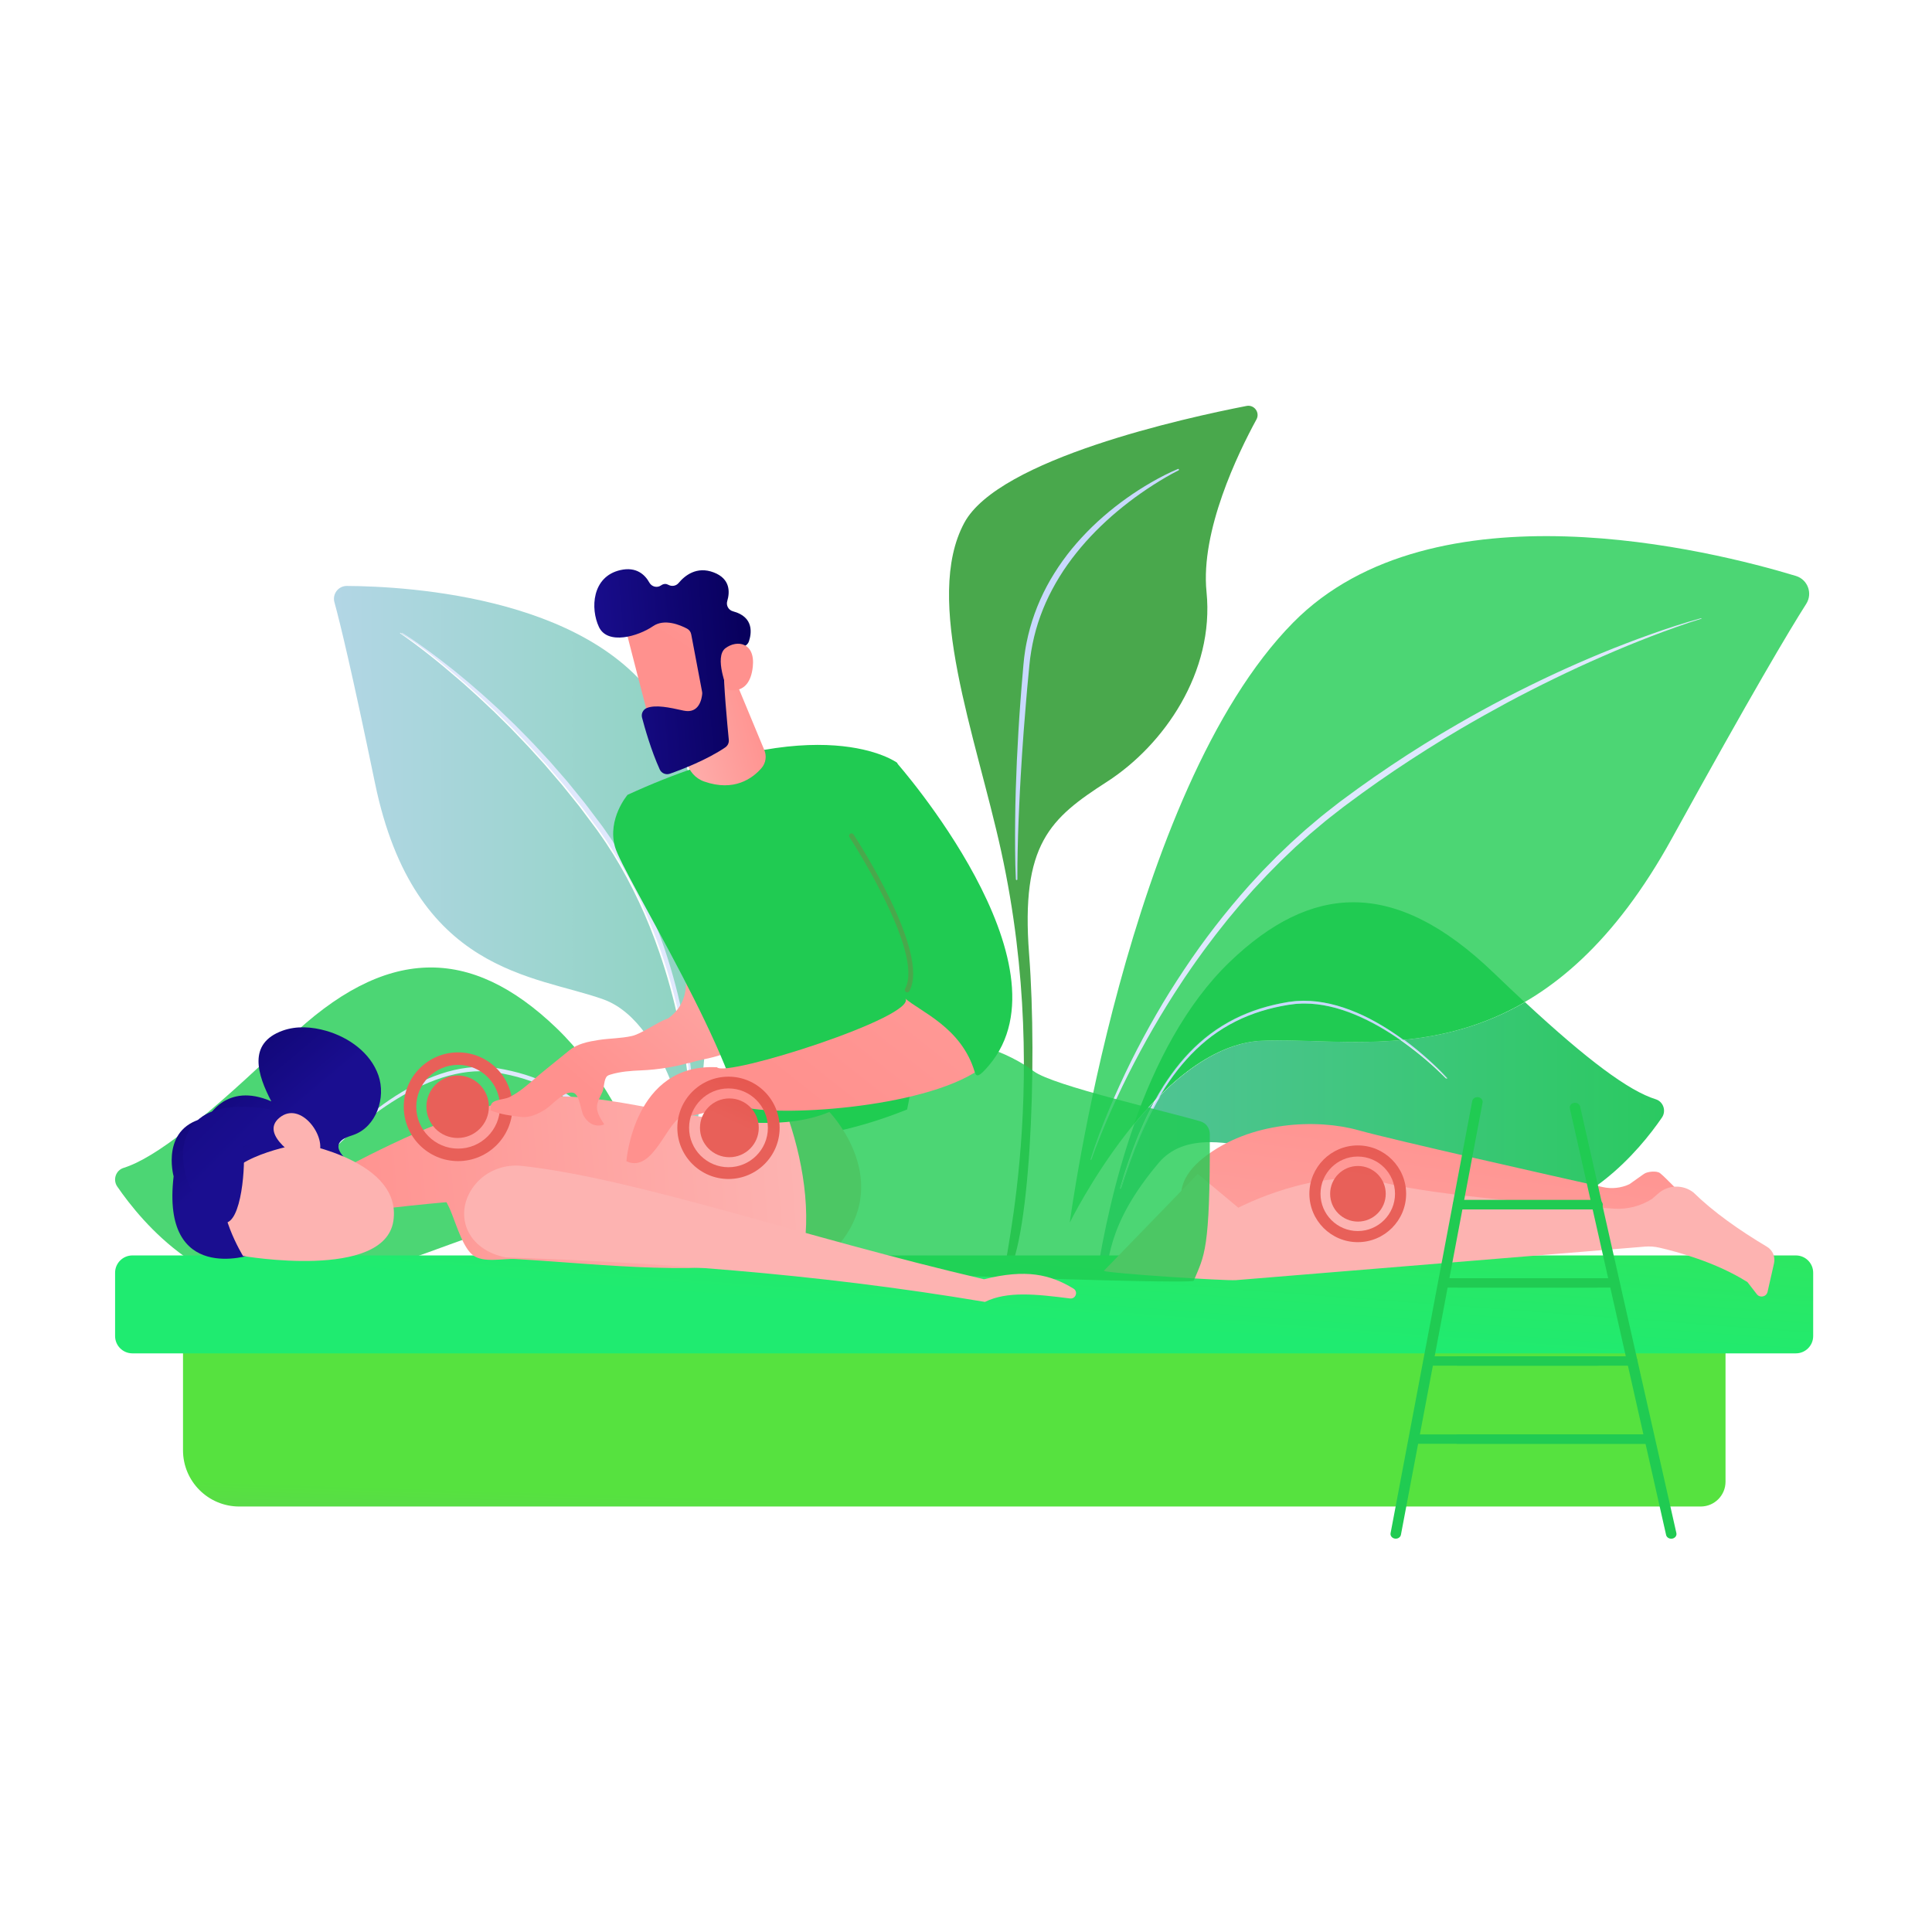
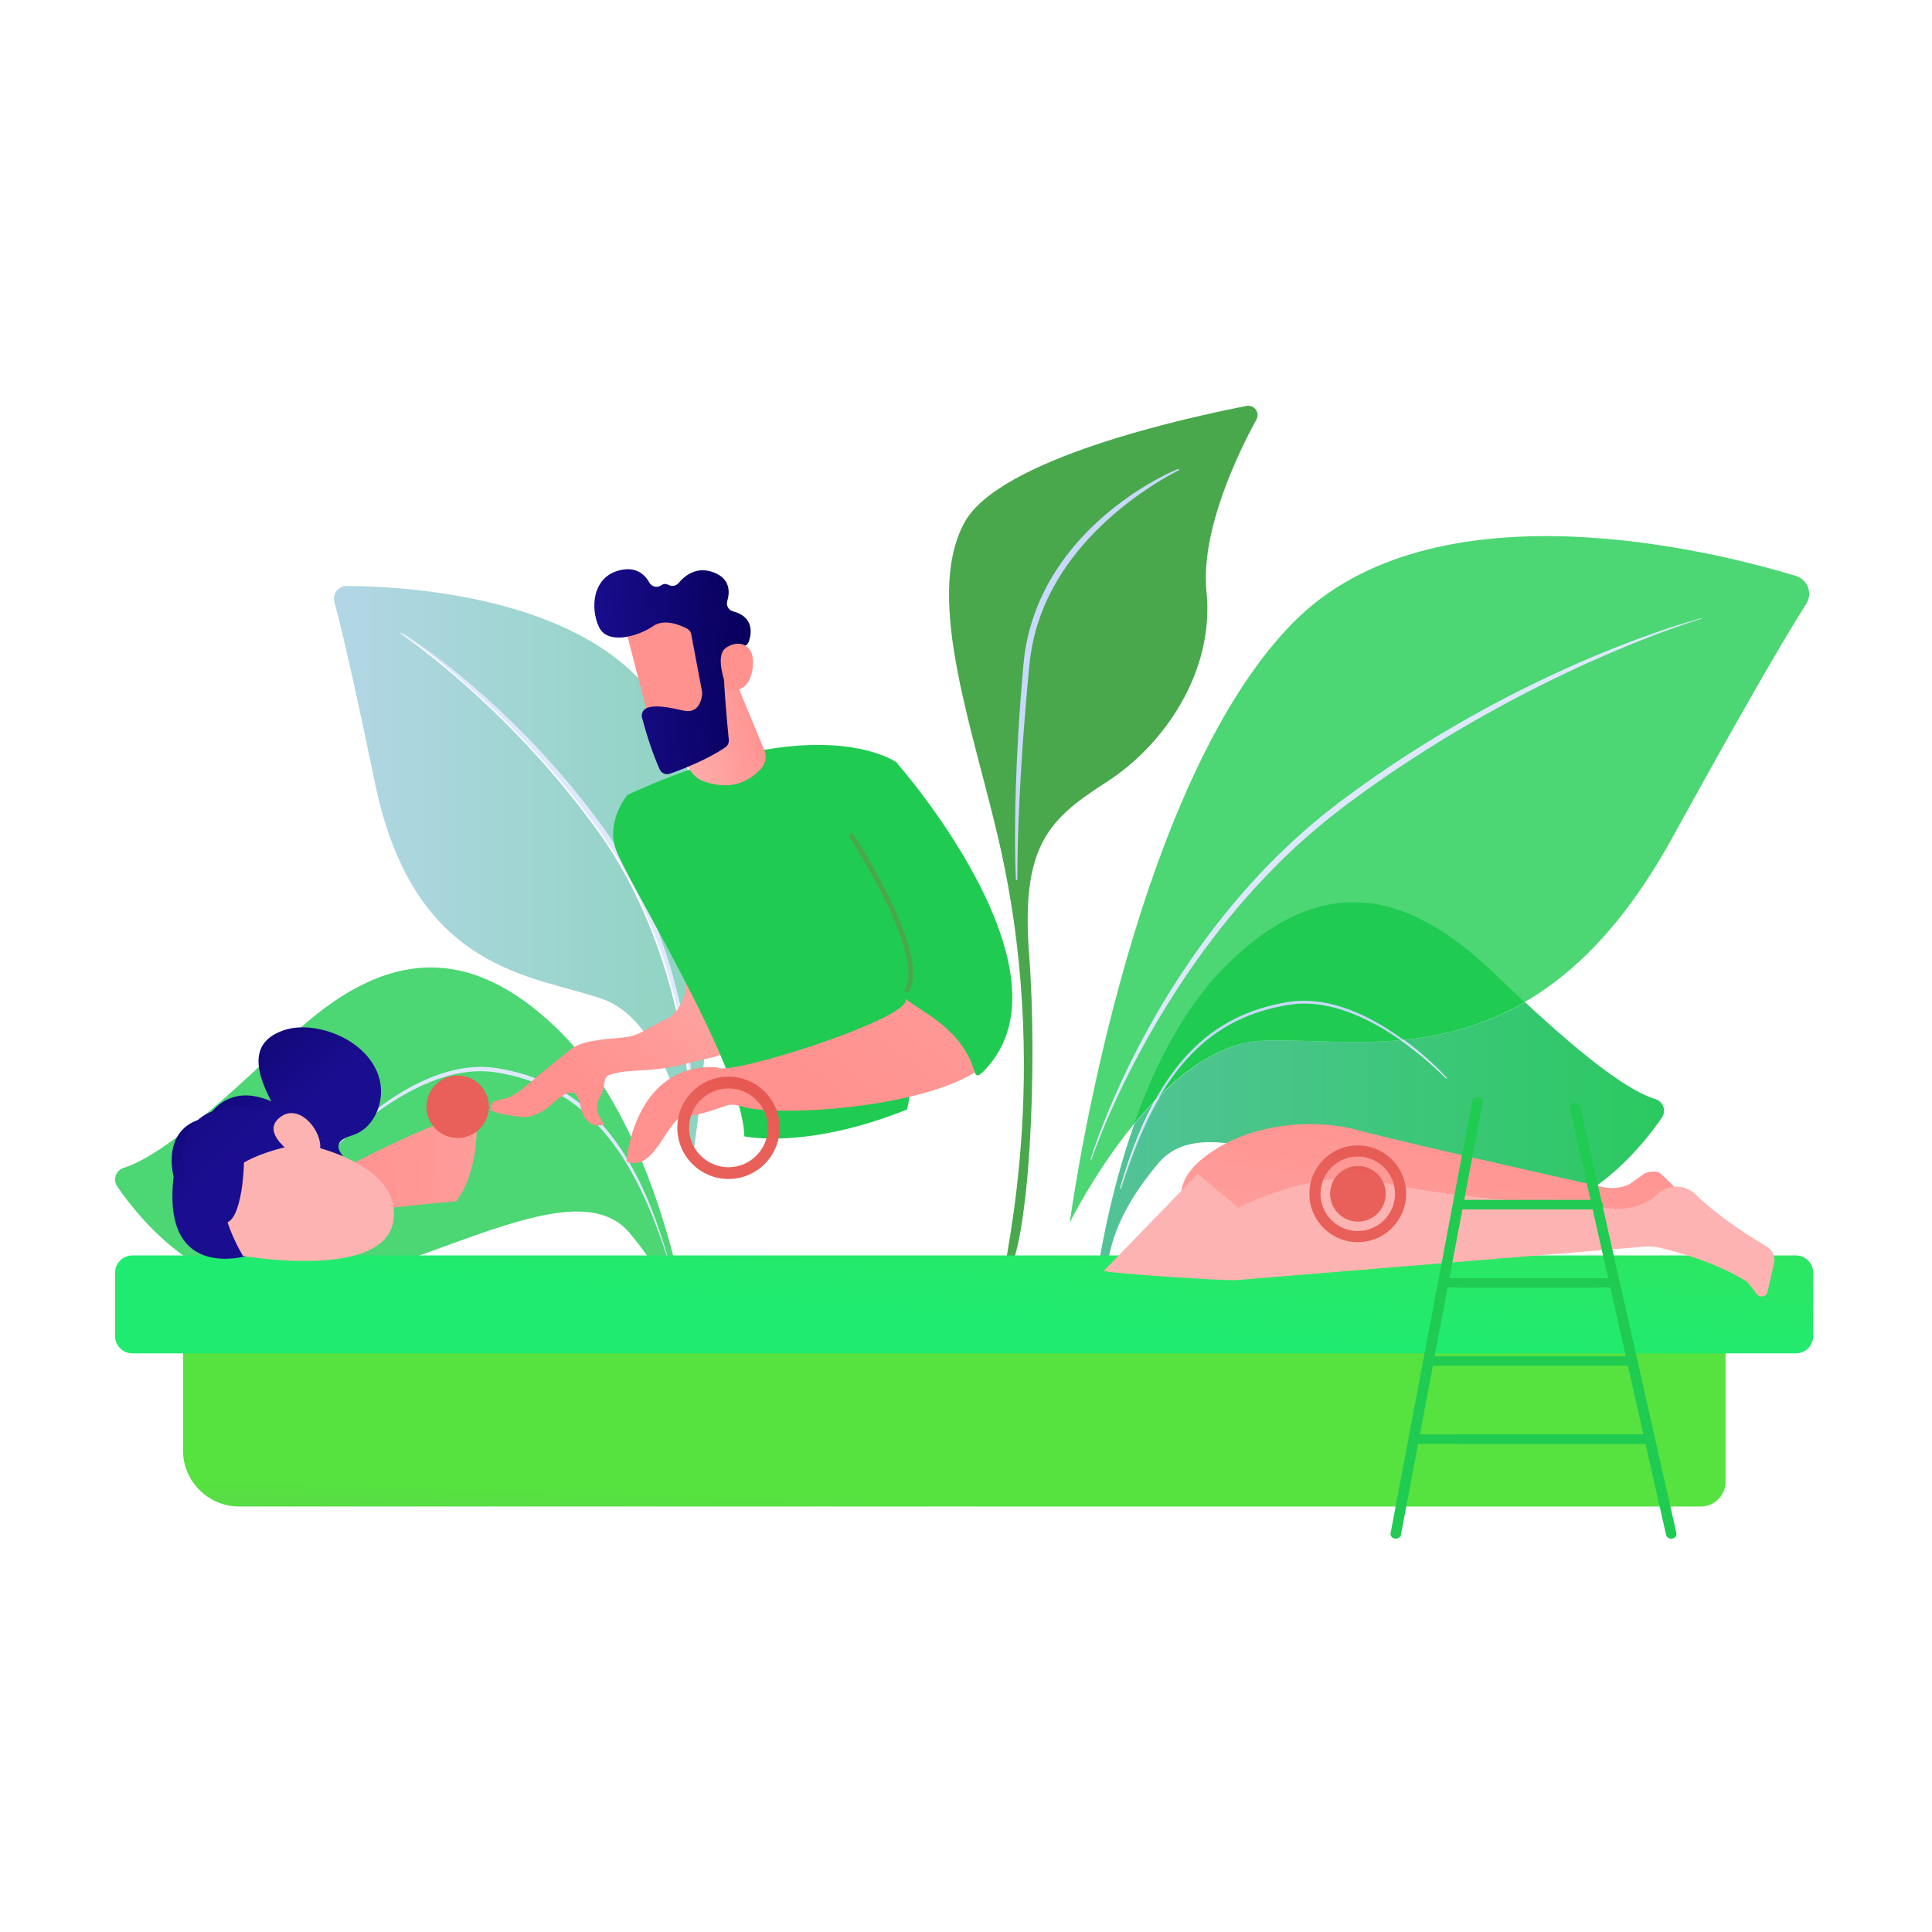
<svg xmlns="http://www.w3.org/2000/svg" width="1000" height="1000" viewBox="0 0 1000 1000" fill="none">
  <path d="M358.511 698.638C351.377 652.763 332.778 575.138 288.108 532.193C243.438 489.249 199.44 489.487 149.021 538.003C107.004 578.431 80.353 599.405 63.972 604.492C59.916 605.753 58.289 610.65 60.691 614.149C73.478 632.791 108.538 675.021 159.14 666.524C223.686 655.684 298.029 605.252 325.697 637.991C338.093 652.658 347.993 668.953 352.036 687.866C355.382 703.518 346.787 719.882 355.16 733.874C359.223 740.666 365.271 746.003 371.221 751.219C365.419 746.132 359.772 706.751 358.511 698.638Z" fill="#20CB52" fill-opacity="0.8" />
  <path d="M345.701 651.609C345.642 651.609 345.587 651.572 345.569 651.512C342.564 642.182 339.257 632.954 335.366 623.976C334.349 621.754 333.389 619.508 332.307 617.314C331.774 616.215 331.272 615.1 330.716 614.013L329.05 610.752C326.767 606.437 324.334 602.203 321.674 598.122C316.321 589.984 310.079 582.425 302.804 576.009C295.538 569.583 287.164 564.471 278.175 560.875C273.68 559.074 269.034 557.649 264.309 556.557L260.751 555.798C259.56 555.567 258.361 555.371 257.167 555.155L256.719 555.077L256.273 555.022L255.382 554.913L253.599 554.692C253.007 554.599 252.406 554.593 251.807 554.561L250.011 554.477C249.573 554.466 249.134 554.46 248.696 554.46C244.335 554.46 239.968 555 235.69 555.951C230.976 556.981 226.359 558.5 221.88 560.358C212.912 564.078 204.479 569.081 196.517 574.716C188.566 580.376 181.016 586.655 174.076 593.56L174.073 593.564C174.045 593.593 174.008 593.605 173.972 593.605C173.935 593.605 173.898 593.593 173.87 593.564C173.817 593.508 173.815 593.423 173.865 593.366C177.139 589.698 180.672 586.279 184.313 582.978C187.958 579.681 191.74 576.526 195.679 573.572C199.613 570.61 203.687 567.823 207.924 565.291C212.158 562.757 216.538 560.441 221.094 558.496C225.646 556.546 230.359 554.928 235.211 553.812C239.69 552.798 244.29 552.216 248.908 552.216C249.294 552.216 249.679 552.22 250.064 552.228L251.941 552.309C252.566 552.34 253.193 552.345 253.814 552.439L255.681 552.661L256.614 552.774L257.081 552.83L257.538 552.911C258.755 553.134 259.976 553.338 261.191 553.576L264.821 554.361C269.645 555.49 274.398 556.961 279.001 558.819C288.22 562.51 296.772 567.865 304.15 574.489C311.565 581.092 317.747 588.93 323.047 597.237C325.675 601.411 328.065 605.726 330.298 610.11C332.523 614.502 334.514 619.003 336.386 623.548C340.051 632.671 343.185 641.988 345.833 651.435C345.853 651.508 345.81 651.584 345.737 651.605C345.725 651.605 345.713 651.609 345.701 651.609Z" fill="#DEE8FD" />
  <path fill-rule="evenodd" clip-rule="evenodd" d="M358.442 599.232C358.442 599.232 347.441 529.914 312.268 517.266C277.096 504.617 214.54 504.141 194.12 405.455C182.165 347.68 176.083 322.577 173.094 311.693C171.931 307.458 175.108 303.284 179.492 303.284H179.527C210.672 303.44 312.75 308.868 345.484 371.865C384.29 446.549 358.442 599.232 358.442 599.232ZM207.177 327.525C207.133 327.525 207.089 327.546 207.062 327.585C207.018 327.649 207.033 327.736 207.097 327.78L207.1 327.783C217.395 334.953 227.202 342.805 236.67 351.019L240.231 354.089L243.723 357.236L247.214 360.383C248.376 361.433 249.498 362.529 250.641 363.599L254.063 366.82L255.775 368.43L257.446 370.081L264.126 376.689L270.633 383.468C272.834 385.696 274.912 388.04 277.023 390.353L280.182 393.828L281.762 395.565L283.291 397.348L289.397 404.484L290.924 406.266L292.396 408.095L295.34 411.754L298.283 415.411L299.754 417.24C300.235 417.857 300.696 418.49 301.167 419.114L306.796 426.63L308.203 428.508C308.436 428.822 308.676 429.132 308.903 429.449L309.573 430.409L312.252 434.246C313.166 435.511 313.988 436.839 314.841 438.145C315.684 439.458 316.548 440.758 317.374 442.081L319.785 446.095L320.989 448.103L322.129 450.148L324.411 454.238L326.569 458.395L327.648 460.474C328.003 461.169 328.333 461.877 328.676 462.578L330.719 466.794C331.377 468.211 332.006 469.641 332.651 471.064L333.613 473.2C333.926 473.916 334.219 474.64 334.523 475.36L336.332 479.685L338.03 484.055C338.31 484.784 338.603 485.509 338.873 486.243L339.668 488.448C340.193 489.92 340.752 491.381 341.253 492.862L342.752 497.306C343.262 498.785 343.697 500.287 344.173 501.777C347.896 513.722 350.843 525.913 353.116 538.231C354.26 544.39 355.212 550.586 355.967 556.807C356.351 559.917 356.665 563.036 356.936 566.158C357.209 569.279 357.44 572.412 357.54 575.535V575.544C357.544 575.677 357.653 575.782 357.787 575.782C357.923 575.782 358.033 575.669 358.033 575.535C358.018 569.235 357.611 562.957 357.003 556.695C356.4 550.434 355.597 544.19 354.6 537.975C353.598 531.761 352.375 525.582 350.989 519.439C349.621 513.291 347.988 507.202 346.197 501.162C342.649 489.068 338.18 477.242 332.951 465.759L330.918 461.485C330.576 460.775 330.248 460.057 329.894 459.352L328.811 457.247L326.637 453.042L324.339 448.903L323.19 446.833L321.977 444.8L319.546 440.736C318.712 439.395 317.841 438.078 316.99 436.748C316.129 435.425 315.3 434.08 314.378 432.797L311.673 428.908L310.996 427.935C310.767 427.615 310.525 427.305 310.289 426.99L308.867 425.104L303.177 417.563C302.7 416.937 302.234 416.302 301.749 415.683L300.262 413.848L297.288 410.179L294.314 406.511L292.828 404.676L291.285 402.889L285.085 395.765L283.532 393.988L281.928 392.255L278.719 388.792C274.499 384.12 270.017 379.696 265.605 375.211L258.796 368.673L257.093 367.04L255.35 365.45L251.862 362.271C250.692 361.22 249.545 360.144 248.357 359.114L244.788 356.027L241.22 352.941L237.585 349.935L233.939 346.943L230.23 344.03C227.773 342.068 225.251 340.189 222.741 338.297C221.495 337.34 220.207 336.438 218.938 335.51C217.668 334.585 216.396 333.663 215.101 332.772C213.809 331.877 212.519 330.979 211.205 330.116C209.901 329.239 208.585 328.383 207.251 327.547C207.228 327.532 207.203 327.525 207.177 327.525Z" fill="url(#paint0_linear)" />
  <path fill-rule="evenodd" clip-rule="evenodd" d="M358.758 575.802C358.624 575.802 358.514 575.697 358.51 575.563V575.555C358.411 572.432 358.18 569.299 357.906 566.178C357.635 563.056 357.321 559.937 356.937 556.827C356.183 550.605 355.23 544.409 354.087 538.251C351.813 525.933 348.867 513.742 345.144 501.797C344.668 500.307 344.232 498.805 343.723 497.326L342.224 492.882C341.722 491.401 341.164 489.94 340.638 488.468L339.843 486.262C339.573 485.529 339.281 484.804 339.001 484.074L337.302 479.704L335.493 475.38C335.19 474.66 334.897 473.936 334.584 473.22L333.622 471.084C332.977 469.661 332.347 468.231 331.69 466.814L329.647 462.598C329.304 461.897 328.974 461.188 328.618 460.493L327.54 458.415L325.381 454.258L323.1 450.168L321.959 448.123L320.756 446.115L318.344 442.101C317.518 440.778 316.655 439.478 315.811 438.165C314.958 436.859 314.136 435.531 313.223 434.266L310.543 430.428L309.873 429.469C309.646 429.152 309.406 428.842 309.173 428.528L307.766 426.649L302.138 419.134C301.666 418.51 301.205 417.877 300.725 417.26L299.253 415.431L296.31 411.773L293.367 408.115L291.895 406.286L290.367 404.504L284.261 397.367L282.733 395.585L281.152 393.848L277.993 390.373C275.883 388.06 273.804 385.716 271.603 383.487L265.097 376.709L258.416 370.101L256.745 368.449L255.033 366.84L251.612 363.619C250.468 362.548 249.347 361.453 248.184 360.403L244.693 357.256L241.201 354.108L237.641 351.039C228.173 342.825 218.365 334.973 208.07 327.803L208.067 327.8C208.004 327.756 207.988 327.668 208.032 327.605C208.059 327.566 208.103 327.545 208.147 327.545C208.173 327.545 208.199 327.552 208.222 327.567C209.556 328.403 210.871 329.259 212.176 330.136C213.489 330.999 214.779 331.897 216.071 332.792C217.366 333.683 218.638 334.605 219.909 335.53C221.177 336.457 222.465 337.36 223.712 338.317C226.222 340.209 228.744 342.087 231.2 344.049L234.909 346.963L238.556 349.955L242.191 352.961L245.759 356.047L249.327 359.133C250.516 360.164 251.663 361.24 252.833 362.291L256.321 365.47L258.064 367.06L259.766 368.693L266.575 375.231C270.988 379.716 275.47 384.14 279.69 388.812L282.898 392.275L284.502 394.007L286.056 395.785L292.255 402.909L293.798 404.696L295.285 406.531L298.259 410.199L301.232 413.868L302.719 415.703C303.205 416.322 303.671 416.957 304.147 417.583L309.837 425.124L311.26 427.009C311.495 427.325 311.737 427.635 311.967 427.955L312.644 428.927L315.349 432.817C316.271 434.1 317.1 435.445 317.961 436.768C318.812 438.098 319.683 439.415 320.516 440.756L322.947 444.82L324.161 446.853L325.31 448.923L327.608 453.062L329.782 457.267L330.864 459.371C331.219 460.077 331.546 460.794 331.889 461.505L333.921 465.779C339.15 477.262 343.62 489.088 347.168 501.182C348.959 507.222 350.591 513.311 351.96 519.459C353.346 525.602 354.569 531.781 355.57 537.995C356.567 544.21 357.371 550.453 357.974 556.715C358.581 562.977 358.988 569.255 359.004 575.555C359.004 575.689 358.894 575.802 358.758 575.802Z" fill="url(#paint1_linear)" />
  <path d="M519.89 662.131C515.219 667.222 545.971 567.517 518.221 440.65C505.143 380.866 477.692 310.291 499.134 270.576C516.977 237.523 613.377 216.303 645.215 210.115C649.191 209.342 652.278 213.543 650.334 217.101C640.763 234.639 621.312 274.784 624.492 306.338C628.682 347.928 602.355 385.715 572.961 404.646C543.567 423.577 528.262 436.782 532.666 493.9C537.07 551.019 533.163 647.662 519.89 662.131Z" fill="#49A84C" />
  <path d="M526.199 455.535C525.989 455.535 525.815 455.367 525.803 455.156C525.573 450.044 525.448 444.938 525.419 439.828C525.391 437.273 525.403 434.719 525.391 432.164L525.444 424.5C525.533 414.28 525.876 404.066 526.324 393.856C526.805 383.649 527.391 373.444 528.159 363.253L528.745 355.611L529.395 347.973L529.718 344.154C529.827 342.882 529.985 341.583 530.114 340.299C530.292 339.016 530.446 337.729 530.656 336.451C530.878 335.175 531.076 333.894 531.351 332.627C532.365 327.545 533.747 322.534 535.516 317.662C536.373 315.217 537.371 312.823 538.401 310.448C539.468 308.087 540.583 305.748 541.807 303.465C543.023 301.18 544.32 298.937 545.698 296.748C547.06 294.548 548.514 292.407 550.017 290.305C551.512 288.197 553.1 286.156 554.724 284.149C556.361 282.151 558.07 280.213 559.807 278.308C561.557 276.41 563.359 274.567 565.201 272.762C567.04 270.956 568.955 269.23 570.886 267.531C574.761 264.141 578.805 260.948 582.991 257.97C585.084 256.479 587.209 255.035 589.367 253.643C591.533 252.26 593.726 250.926 595.949 249.644C600.397 247.087 604.947 244.722 609.694 242.737C609.747 242.716 609.799 242.706 609.848 242.706C610.005 242.706 610.151 242.798 610.215 242.95C610.296 243.144 610.211 243.366 610.025 243.458L610.013 243.463C607.743 244.575 605.52 245.836 603.318 247.098C601.12 248.37 598.959 249.709 596.817 251.073C594.676 252.44 592.567 253.856 590.494 255.318C588.413 256.771 586.365 258.268 584.353 259.812C580.341 262.911 576.43 266.138 572.708 269.567C568.991 272.996 565.415 276.579 562.05 280.342C558.696 284.115 555.537 288.055 552.615 292.16C551.161 294.215 549.755 296.308 548.442 298.454C547.108 300.588 545.872 302.782 544.684 304.997C543.492 307.211 542.401 309.478 541.359 311.766C540.353 314.068 539.379 316.387 538.539 318.755C536.809 323.474 535.456 328.327 534.458 333.252C533.945 335.712 533.561 338.197 533.209 340.687C533.072 341.94 532.91 343.174 532.793 344.444L532.434 348.25L531.714 355.864L531.064 363.484C530.619 368.563 530.236 373.647 529.836 378.73L529.298 386.359L529.032 390.174L528.797 393.99C528.644 396.535 528.466 399.078 528.328 401.624L527.908 409.261L527.545 416.901L527.213 424.544L526.943 432.189C526.882 434.738 526.793 437.287 526.753 439.836C526.656 444.934 526.559 450.038 526.595 455.13V455.136C526.599 455.354 526.421 455.533 526.203 455.535H526.199Z" fill="#C8D9FD" />
  <path d="M553.711 632.806C553.711 632.806 598.77 541.145 653.109 538.659C661.61 538.27 670.915 538.583 680.835 538.897C734.326 540.585 805.707 542.273 865.4 433.915C906.831 358.712 926.067 326.417 934.895 312.565C938.342 307.162 935.695 299.97 929.562 298.11C886.188 284.955 741.918 248.673 669.352 322.217C583.324 409.404 553.711 632.806 553.711 632.806Z" fill="#20CB52" fill-opacity="0.8" />
  <path d="M564.699 600.362C564.675 600.362 564.647 600.358 564.623 600.35C564.493 600.306 564.425 600.168 564.465 600.043C567.205 591.304 570.481 582.754 574.021 574.314C577.556 565.875 581.366 557.547 585.431 549.342C589.495 541.139 593.855 533.08 598.425 525.141C602.974 517.188 607.859 509.429 612.946 501.806C623.075 486.528 634.364 472.015 646.562 458.307L651.221 453.242C652.005 452.402 652.768 451.545 653.56 450.718L655.968 448.258L660.792 443.349L665.762 438.583L668.247 436.201L670.805 433.896L675.928 429.292C677.661 427.787 679.435 426.331 681.188 424.848C682.954 423.379 684.683 421.867 686.514 420.48L691.94 416.237L693.297 415.176C693.754 414.829 694.219 414.496 694.679 414.154L697.447 412.119C699.293 410.768 701.128 409.393 702.99 408.06L708.599 404.09L711.403 402.109L714.243 400.173L719.916 396.301L725.657 392.524L728.526 390.637L731.423 388.793L737.229 385.121L743.095 381.546L746.029 379.761L748.986 378.018C750.962 376.861 752.93 375.687 754.914 374.543C762.849 369.976 770.873 365.566 778.994 361.334C787.124 357.126 795.334 353.069 803.625 349.191C811.92 345.328 820.299 341.638 828.756 338.14C837.217 334.661 845.766 331.39 854.38 328.317C862.995 325.246 871.685 322.372 880.514 319.982C880.526 319.978 880.542 319.977 880.554 319.977C880.615 319.977 880.671 320.018 880.687 320.08C880.708 320.153 880.663 320.229 880.594 320.251L880.59 320.252C876.223 321.578 871.9 323.06 867.601 324.588C863.293 326.098 859.011 327.686 854.752 329.324C846.231 332.6 837.795 336.081 829.439 339.749C821.067 343.387 812.784 347.216 804.586 351.215C796.38 355.201 788.255 359.34 780.211 363.64C772.19 367.978 764.227 372.423 756.364 377.033C754.396 378.189 752.449 379.373 750.493 380.541L747.56 382.299L744.655 384.1L738.845 387.706L733.091 391.397L730.215 393.24L727.366 395.128L721.665 398.902L716.033 402.772L713.213 404.707L710.429 406.686L704.861 410.653C703.011 411.984 701.192 413.357 699.358 414.707L696.611 416.739L695.241 417.759L693.895 418.806L688.518 422.995C686.704 424.364 684.99 425.858 683.241 427.309C681.504 428.774 679.742 430.212 678.025 431.699L672.942 436.248L670.405 438.526L667.94 440.881L663.007 445.593L658.219 450.45L655.823 452.88C655.031 453.694 654.267 454.538 653.487 455.367L648.837 460.358C647.314 462.047 645.823 463.767 644.316 465.47L642.061 468.031C641.318 468.892 640.599 469.775 639.867 470.646L635.491 475.887L631.253 481.239C630.55 482.134 629.835 483.018 629.144 483.922L627.091 486.65C625.726 488.473 624.324 490.267 622.99 492.113L618.998 497.655C618.328 498.573 617.681 499.511 617.039 500.452L615.104 503.267L613.172 506.083C612.534 507.026 611.92 507.985 611.289 508.935C610.049 510.844 608.776 512.733 607.56 514.658L603.924 520.446C602.716 522.378 601.56 524.341 600.376 526.288C595.697 534.109 591.261 542.079 587.043 550.163C582.817 558.244 578.841 566.459 575.132 574.795C573.265 578.956 571.495 583.162 569.782 587.393C568.069 591.619 566.413 595.877 564.938 600.189L564.934 600.197C564.897 600.298 564.805 600.362 564.699 600.362Z" fill="#DEE8FD" />
  <path fill-rule="evenodd" clip-rule="evenodd" d="M561.735 700.49C557.5 700.49 560.684 686.866 561.258 685.12C563.824 677.306 566.228 669.694 567.5 661.496C570.882 639.755 576.882 610.761 587.112 581.831C590.409 577.807 593.904 573.819 597.569 569.988C596.733 571.512 595.92 573.052 595.124 574.599C592.927 578.906 590.959 583.318 589.096 587.771C585.448 596.708 582.333 605.852 579.662 615.112C579.642 615.185 579.682 615.262 579.751 615.282C579.767 615.286 579.779 615.29 579.791 615.29C579.852 615.29 579.904 615.249 579.924 615.193C582.805 606.001 586.021 596.914 589.803 588.066C590.793 585.876 591.722 583.658 592.781 581.5C593.298 580.413 593.791 579.318 594.333 578.247L595.965 575.031C597.363 572.365 598.821 569.727 600.361 567.138C615.755 551.767 633.961 539.533 653.343 538.646C656.167 538.517 659.08 538.465 662.074 538.465C668.094 538.465 674.446 538.674 681.068 538.883C687.694 539.092 694.595 539.301 701.714 539.301C709.217 539.301 716.971 539.068 724.894 538.358C725.448 538.746 725.997 539.138 726.547 539.532C734.329 545.16 741.718 551.38 748.466 558.237L748.47 558.24C748.498 558.268 748.535 558.283 748.571 558.283C748.607 558.283 748.64 558.27 748.668 558.245C748.729 558.192 748.729 558.102 748.676 558.043C745.419 554.475 741.925 551.143 738.329 547.926C734.725 544.714 730.987 541.646 727.104 538.771C726.854 538.588 726.607 538.404 726.357 538.222C746.591 536.261 767.949 531.107 789.335 518.707C821.589 548.646 843.06 564.644 856.979 568.968C860.967 570.206 862.563 575.019 860.203 578.462C848.765 595.14 819.181 631.031 776.45 631.031C772.24 631.031 767.904 630.684 763.448 629.932C715.169 621.827 661.31 591.181 626.345 591.181C615.367 591.181 606.252 594.199 599.755 601.888C572.563 634.058 573.573 653.746 571.141 670.082C570.228 676.207 569.945 695.27 564.373 699.338C563.278 700.138 562.413 700.49 561.735 700.49Z" fill="url(#paint2_linear)" />
  <path d="M586.915 581.821C597.9 550.752 613.763 519.756 636.498 497.9C657.719 477.498 678.793 467.011 700.494 467.011C723.686 467.011 747.593 478.978 773.193 503.61C778.781 508.987 784.09 514.012 789.137 518.697C767.751 531.096 746.393 536.25 726.159 538.211C722.511 535.537 718.745 533.016 714.854 530.697C710.692 528.225 706.397 525.965 701.925 524.078C697.464 522.184 692.846 520.62 688.098 519.544C683.715 518.55 679.218 517.98 674.704 517.98C674.337 517.98 673.965 517.984 673.597 517.992L671.767 518.07C671.157 518.1 670.543 518.104 669.941 518.196L668.119 518.413L667.209 518.521L666.753 518.576L666.304 518.656C665.113 518.874 663.917 519.074 662.729 519.308L659.173 520.078C654.45 521.184 649.799 522.625 645.294 524.444C636.28 528.067 627.9 533.269 620.66 539.739C613.387 546.187 607.302 553.848 602.078 561.98C600.422 564.595 598.862 567.266 597.371 569.977C593.706 573.808 590.212 577.796 586.915 581.821ZM600.163 567.128C601.076 565.589 602.018 564.066 602.987 562.564C608.236 554.535 614.361 547.062 621.525 540.712C628.676 534.36 636.931 529.274 645.816 525.735C650.252 523.958 654.838 522.554 659.5 521.477L663.007 520.728C664.183 520.502 665.367 520.309 666.543 520.096C667.723 519.905 668.898 519.793 670.078 519.636C670.664 519.544 671.258 519.538 671.852 519.506L673.63 519.421C674.07 519.41 674.506 519.405 674.947 519.405C679.262 519.405 683.577 519.938 687.799 520.876C692.458 521.91 697.007 523.427 701.42 525.275C709.626 528.723 717.387 533.22 724.696 538.347C716.773 539.058 709.02 539.29 701.517 539.29C694.397 539.29 687.496 539.081 680.87 538.872C674.248 538.663 667.896 538.454 661.876 538.454C658.882 538.454 655.969 538.506 653.145 538.635C633.763 539.522 615.557 551.756 600.163 567.128Z" fill="#20CB52" />
  <path fill-rule="evenodd" clip-rule="evenodd" d="M580.212 615.276C580.2 615.276 580.188 615.272 580.172 615.268C580.103 615.248 580.063 615.171 580.083 615.098C582.754 605.838 585.869 596.694 589.517 587.757C591.38 583.304 593.348 578.892 595.545 574.585C596.341 573.038 597.154 571.498 597.99 569.974C598.911 569.013 599.84 568.063 600.782 567.124C599.242 569.713 597.784 572.351 596.386 575.017L594.754 578.233C594.212 579.304 593.719 580.399 593.202 581.486C592.143 583.644 591.214 585.862 590.224 588.052C586.442 596.9 583.226 605.987 580.345 615.179C580.325 615.235 580.273 615.276 580.212 615.276ZM748.992 558.269C748.956 558.269 748.919 558.254 748.891 558.226L748.887 558.223C742.139 551.366 734.75 545.146 726.968 539.518C726.418 539.124 725.869 538.732 725.315 538.344C725.804 538.301 726.289 538.255 726.778 538.208C727.028 538.39 727.275 538.574 727.525 538.757C731.408 541.632 735.146 544.7 738.75 547.912C742.346 551.129 745.84 554.461 749.097 558.029C749.15 558.088 749.15 558.178 749.089 558.231C749.061 558.256 749.028 558.269 748.992 558.269Z" fill="url(#paint3_linear)" />
  <path d="M597.656 570.003C599.147 567.292 600.707 564.621 602.363 562.005C607.588 553.873 613.672 546.213 620.945 539.765C628.186 533.295 636.565 528.093 645.579 524.47C650.085 522.651 654.735 521.209 659.458 520.103L663.014 519.333C664.202 519.099 665.398 518.9 666.59 518.682L667.038 518.601L667.495 518.547L668.404 518.438L670.226 518.222C670.828 518.13 671.442 518.126 672.052 518.095L673.882 518.017C674.25 518.009 674.622 518.005 674.99 518.005C679.503 518.005 684 518.576 688.384 519.569C693.131 520.645 697.749 522.21 702.21 524.104C706.682 525.99 710.977 528.251 715.139 530.723C719.03 533.042 722.796 535.563 726.444 538.237C725.955 538.284 725.47 538.329 724.982 538.373C717.672 533.246 709.911 528.748 701.705 525.301C697.293 523.452 692.743 521.935 688.085 520.902C683.862 519.964 679.547 519.43 675.232 519.43C674.792 519.43 674.355 519.436 673.915 519.447L672.137 519.532C671.543 519.564 670.949 519.569 670.363 519.662C669.184 519.819 668.008 519.93 666.828 520.122C665.652 520.334 664.468 520.527 663.293 520.754L659.786 521.502C655.123 522.579 650.537 523.984 646.101 525.761C637.216 529.299 628.961 534.385 621.81 540.737C614.646 547.087 608.521 554.561 603.272 562.59C602.303 564.092 601.361 565.614 600.448 567.153C599.507 568.092 598.577 569.042 597.656 570.003Z" fill="#C7D8FD" />
  <path fill-rule="evenodd" clip-rule="evenodd" d="M880.287 779.767H123.832C107.758 779.767 94.727 766.736 94.727 750.66V687.981C94.727 680.89 100.476 675.14 107.568 675.14H880.287C887.378 675.14 893.128 680.89 893.128 687.981V766.926C893.128 774.017 887.378 779.767 880.287 779.767Z" fill="url(#paint4_linear)" />
  <path fill-rule="evenodd" clip-rule="evenodd" d="M341.809 529.576C374.904 512.447 335.771 467.202 333.984 465.515L402.899 470.841C402.899 470.841 416.611 499.666 384.84 538.029C376.801 547.734 365.942 547.132 356.644 550.276C354.045 537.931 348.213 535.629 341.809 529.576Z" fill="url(#paint5_linear)" />
  <path d="M464.355 394.808C464.355 394.808 424.937 365.428 324.836 411.397C324.836 411.397 314.209 423.769 318.333 438.39C322.458 453.011 384.534 551.42 385.263 588.16C385.263 588.16 416.913 595.32 469.519 574.265C469.519 574.265 490.88 478.228 464.355 394.808Z" fill="#20CB52" />
  <path fill-rule="evenodd" clip-rule="evenodd" d="M377.823 345.398L395.489 387.956C396.951 391.143 396.46 394.905 394.161 397.551C389.513 402.899 379.984 409.95 364.451 404.499C359.831 402.878 356.409 398.921 355.479 394.113L348.633 358.691L377.823 345.398Z" fill="url(#paint6_linear)" />
  <path fill-rule="evenodd" clip-rule="evenodd" d="M323.242 322.769C323.163 323.67 338.332 381.51 338.332 381.51L371.173 372.147L364.941 315.19C364.941 315.19 324.575 307.687 323.242 322.769Z" fill="url(#paint7_linear)" />
  <path fill-rule="evenodd" clip-rule="evenodd" d="M357.769 328.316L363.397 358.042C363.47 358.423 363.49 358.803 363.456 359.189C363.251 361.555 361.946 369.642 353.753 367.803C346.318 366.133 339.509 364.721 334.952 366.395C332.905 367.147 331.766 369.325 332.319 371.433C333.699 376.687 337.027 388.471 341.48 398.268C342.384 400.256 344.667 401.2 346.727 400.474C352.933 398.287 365.892 393.308 375.38 386.86C376.666 385.986 377.378 384.496 377.227 382.949C376.49 375.407 374.337 352.476 374.725 345.993C375.09 339.908 382.31 335.876 385.462 334.399C386.496 333.915 387.278 333.036 387.642 331.954C388.928 328.131 390.508 319.36 379.402 316.415C377.078 315.799 375.738 313.403 376.425 311.099C377.793 306.511 378.095 299.608 369.446 296.292C360.655 292.921 354.5 297.848 351.247 301.756C349.931 303.335 347.699 303.689 345.903 302.688C344.88 302.118 343.596 301.984 342.111 303.027C340.11 304.432 337.317 303.704 336.127 301.568C333.839 297.465 329.403 293.179 321.084 295.082C306.322 298.457 305.546 315.065 310.012 324.525C314.478 333.985 330.275 329.415 338.032 324.093C343.93 320.047 352.061 323.497 355.62 325.384C356.747 325.982 357.531 327.062 357.769 328.316Z" fill="url(#paint8_linear)" />
  <path fill-rule="evenodd" clip-rule="evenodd" d="M376.514 356.864C376.514 356.864 369.44 340.046 375.502 335.497C381.565 330.948 391.008 332.614 389.642 345.156C387.942 360.756 376.514 356.864 376.514 356.864Z" fill="url(#paint9_linear)" />
  <path fill-rule="evenodd" clip-rule="evenodd" d="M929.541 700.494H68.528C63.58 700.494 59.57 696.482 59.57 691.536V658.768C59.57 653.823 63.58 649.811 68.528 649.811H929.541C934.49 649.811 938.498 653.823 938.498 658.768V691.536C938.498 696.482 934.49 700.494 929.541 700.494Z" fill="url(#paint10_linear)" />
  <path fill-rule="evenodd" clip-rule="evenodd" d="M619.7 636.084C619.7 636.084 788.856 634.985 812.88 634.856C835.607 634.73 884.407 639.405 902.726 660.528C904.294 662.335 907.135 662.225 908.593 660.326L913.482 653.951C913.482 653.951 900.718 643.276 881.377 627.518C868.1 616.706 862.937 610.12 859.215 607.207C857.514 605.874 852.674 606.355 850.912 607.603L843.397 612.928C839.086 614.945 834.233 615.474 829.591 614.431C804.492 608.811 721.05 590.04 703.098 585.001C681.902 579.054 647.098 580.197 622.969 599.24C598.844 618.278 619.7 636.084 619.7 636.084Z" fill="url(#paint11_linear)" />
  <path fill-rule="evenodd" clip-rule="evenodd" d="M130.245 649.417C129.917 649.53 83.254 665.312 89.868 608.875C89.868 608.875 82.515 582.556 107.663 578.386C107.663 578.386 117.133 559.845 140.431 570.067C133.343 556.42 127.893 540.066 146.325 533.45C153.463 530.888 161.413 531.446 168.707 533.519C180.577 536.893 191.777 544.927 195.853 556.575C199.929 568.224 194.702 583.239 183.076 587.38C179.87 588.524 175.659 589.57 175.203 592.944C174.897 595.203 176.599 597.17 178.005 598.964C183.653 606.18 185.631 617.348 179.596 624.241C174.627 629.918 166.27 630.807 158.743 631.308C151.498 631.788 146.004 631.36 140.538 636.39C137.207 639.457 134.473 647.95 130.245 649.417Z" fill="url(#paint12_linear)" />
-   <path fill-rule="evenodd" clip-rule="evenodd" d="M233.956 628.516C233.45 627.215 232.959 626.023 232.476 624.997C229.351 618.363 223.168 609.652 222.69 602.407C221.865 589.906 236.275 578.46 247.147 574.504C285.639 560.496 318.401 570.68 356.985 577.098C379.865 580.9 407.166 584.739 429.299 575.547C429.299 575.547 464.406 611.7 432.051 646.658C429.202 649.737 413.703 650.1 409.691 650.949C362.33 660.945 314.797 654.524 266.777 651.656C260.513 651.28 250.168 653.882 244.757 649.652C239.936 645.878 236.718 635.603 233.956 628.516Z" fill="url(#paint13_linear)" />
  <path fill-rule="evenodd" clip-rule="evenodd" d="M173.828 606.881C173.828 606.881 225.993 578.307 246.521 576.141C246.521 576.141 249.381 603.988 236.159 621.794C236.159 621.794 189.637 625.689 181.409 628.667L173.828 606.881Z" fill="url(#paint14_linear)" />
  <path fill-rule="evenodd" clip-rule="evenodd" d="M125.791 650.089C125.791 650.089 198.975 662.82 203.609 631.948C208.243 601.075 156.212 591.98 156.212 591.98C156.212 591.98 122.057 597.281 116.484 611.588C110.911 625.895 125.791 650.089 125.791 650.089Z" fill="url(#paint15_linear)" />
  <path fill-rule="evenodd" clip-rule="evenodd" d="M97.967 613.489C97.967 613.489 106.506 632.002 115.855 632.952C125.206 633.897 127.24 601.946 125.922 593.372L160.046 579.356C160.046 579.356 122.557 565.882 104.886 577.792C87.215 589.703 97.967 613.489 97.967 613.489Z" fill="url(#paint16_linear)" />
  <path fill-rule="evenodd" clip-rule="evenodd" d="M155.992 600.181C155.992 600.181 133.58 587.558 144.695 578.492C155.81 569.424 169.472 588.92 164.861 597.558L155.992 600.181Z" fill="url(#paint17_linear)" />
  <path fill-rule="evenodd" clip-rule="evenodd" d="M571.289 657.819C574.291 659.144 633.919 662.987 639.633 662.611L851.358 645.253C853.915 645.043 856.485 645.233 858.99 645.811C867.564 647.783 888.247 653.294 904.473 663.617L909.325 669.872C910.958 671.977 914.303 671.237 914.893 668.635L918.239 653.872C918.994 650.53 917.531 647.072 914.59 645.318C899.972 636.599 886.901 627.354 876.497 617.197C871.095 613.007 863.487 613.229 858.34 617.726L855.14 620.522C849.281 624.268 842.388 626.049 835.447 625.605C809.725 623.961 744.517 619.233 715.192 611.9C681.867 603.569 640.966 625.12 640.966 625.12L619.972 607.605L571.289 657.819Z" fill="url(#paint18_linear)" />
-   <path d="M413.585 657.329C413.585 657.329 616.902 665.244 617.884 662.881C623.355 649.709 626.377 647.725 626.195 587.046C626.187 583.992 624.288 581.309 621.484 580.465C604.591 575.39 545.12 562.011 535.12 554.508C508.656 534.65 446.381 520.986 408.203 579.37C416.567 604.129 420.866 633.854 413.585 657.329Z" fill="#20CB52" fill-opacity="0.8" />
-   <path fill-rule="evenodd" clip-rule="evenodd" d="M270.178 603.473C329.403 609.99 415.757 640.37 509.325 662.132C530.993 656.746 543.446 659.578 555.612 666.964C558.173 668.516 556.812 672.455 553.838 672.079C536.161 669.833 521.317 668.225 509.798 673.869C420.137 658.758 336.861 653.4 261.772 650.827C241.495 646.823 235.127 628.976 244.413 615.134C250.063 606.709 260.096 602.362 270.178 603.473Z" fill="url(#paint19_linear)" />
-   <path fill-rule="evenodd" clip-rule="evenodd" d="M237.124 551.177C225.174 551.177 215.453 560.899 215.453 572.85C215.453 584.797 225.174 594.518 237.124 594.518C249.073 594.518 258.794 584.797 258.794 572.85C258.794 560.899 249.073 551.177 237.124 551.177ZM237.124 600.987C221.608 600.987 208.984 588.365 208.984 572.85C208.984 557.331 221.608 544.708 237.124 544.708C252.64 544.708 265.263 557.331 265.263 572.85C265.263 588.365 252.64 600.987 237.124 600.987Z" fill="url(#paint20_linear)" />
  <path fill-rule="evenodd" clip-rule="evenodd" d="M253.048 572.845C253.048 581.775 245.807 589.015 236.876 589.015C227.944 589.015 220.704 581.775 220.704 572.845C220.704 563.912 227.944 556.671 236.876 556.671C245.807 556.671 253.048 563.912 253.048 572.845Z" fill="url(#paint21_linear)" />
  <path fill-rule="evenodd" clip-rule="evenodd" d="M702.773 598.623C692.143 598.623 683.492 607.273 683.492 617.903C683.492 628.538 692.143 637.188 702.773 637.188C713.408 637.188 722.058 628.538 722.058 617.903C722.058 607.273 713.408 598.623 702.773 598.623ZM702.773 642.942C688.967 642.942 677.735 631.709 677.735 617.903C677.735 604.097 688.967 592.865 702.773 592.865C716.579 592.865 727.812 604.097 727.812 617.903C727.812 631.709 716.579 642.942 702.773 642.942Z" fill="url(#paint22_linear)" />
  <path fill-rule="evenodd" clip-rule="evenodd" d="M717.257 617.903C717.257 625.851 710.812 632.295 702.865 632.295C694.917 632.295 688.477 625.851 688.477 617.903C688.477 609.956 694.917 603.516 702.865 603.516C710.812 603.516 717.257 609.956 717.257 617.903Z" fill="url(#paint23_linear)" />
  <path fill-rule="evenodd" clip-rule="evenodd" d="M371.138 552.42C375.689 557.813 475.515 526.01 468.566 516.632C479.657 520.221 493.717 530.299 506.651 553.769C476.982 573.99 400.901 578.205 384.063 572.71C381.199 571.772 378.207 571.376 375.378 572.419C369.66 574.52 359.735 577.837 354.111 577.809C345.883 577.768 338.557 607.861 324.218 601.049C324.218 601.049 328.035 550.074 371.138 552.42Z" fill="url(#paint24_linear)" />
  <path d="M468.31 516.626C478.972 497.131 439.453 436.856 439.453 436.856L464.108 394.806C464.108 394.806 556.31 499.122 511.837 551.502C507.13 557.046 505.409 557.853 504.552 554.96C497.671 531.74 476.439 523.761 468.31 516.626Z" fill="#20CB52" />
  <path d="M469.256 513.599C469.806 513.745 470.408 513.505 470.695 512.982C481.596 493.049 443.414 434.396 441.782 431.908C441.398 431.325 440.614 431.159 440.024 431.542C439.442 431.927 439.276 432.713 439.66 433.298C440.052 433.894 478.646 493.157 468.468 511.765C468.133 512.379 468.359 513.15 468.973 513.486C469.062 513.536 469.159 513.573 469.256 513.599Z" fill="#49A84C" />
  <path fill-rule="evenodd" clip-rule="evenodd" d="M277.878 557.374C278.754 556.624 279.627 555.887 280.502 555.177C285.236 551.331 289.971 547.487 294.704 543.639C298.873 540.25 304.394 539.156 309.686 538.318C315.447 537.405 321.45 537.516 327.143 536.212C331.895 535.123 340.234 529.168 344.781 527.503C351.213 525.147 359.154 545.464 360.186 549.003C351.865 551.917 340.522 553.711 331.75 554.026C326.521 554.227 321.059 554.654 316.044 556.177C315.448 556.359 314.835 556.548 314.347 556.936C312.529 558.382 312.772 562.995 311.816 565.172C310.728 567.648 308.944 570.357 308.97 573.158C308.97 576.297 311.146 579.424 312.733 581.986C310.482 582.94 307.776 582.729 305.697 581.445C304.181 580.511 303.034 579.077 302.108 577.554C300.549 574.992 300.078 566.288 296.6 565.579C291.857 564.614 285.961 571.812 282.344 574.164C278.591 576.596 274.08 578.677 269.612 578.123C264.173 577.449 259.037 576.83 253.909 574.717C253.875 571.428 254.182 570.538 257.41 569.516C259.475 568.862 261.802 568.794 263.762 567.83C268.911 565.299 273.434 561.177 277.878 557.374Z" fill="url(#paint25_linear)" />
  <path fill-rule="evenodd" clip-rule="evenodd" d="M377.065 563.369C365.821 563.369 356.673 572.517 356.673 583.761C356.673 595.005 365.821 604.153 377.065 604.153C388.31 604.153 397.457 595.005 397.457 583.761C397.457 572.517 388.31 563.369 377.065 563.369ZM377.065 610.242C362.464 610.242 350.586 598.363 350.586 583.761C350.586 569.16 362.464 557.281 377.065 557.281C391.666 557.281 403.545 569.16 403.545 583.761C403.545 598.363 391.666 610.242 377.065 610.242Z" fill="url(#paint26_linear)" />
-   <path fill-rule="evenodd" clip-rule="evenodd" d="M392.74 583.761C392.74 592.165 385.927 598.977 377.522 598.977C369.117 598.977 362.304 592.165 362.304 583.761C362.304 575.357 369.117 568.542 377.522 568.542C385.927 568.542 392.74 575.357 392.74 583.761Z" fill="url(#paint27_linear)" />
  <path d="M722.447 796.412C723.748 796.412 724.899 795.572 725.122 794.388L767.38 570.703C767.631 569.38 766.633 568.128 765.154 567.905C763.675 567.684 762.273 568.573 762.023 569.894L719.764 793.58C719.518 794.901 720.511 796.154 721.994 796.376C722.144 796.4 722.297 796.412 722.447 796.412Z" fill="#20CB52" />
  <path d="M865.026 796.435C865.204 796.435 865.386 796.418 865.568 796.386C867.039 796.119 867.992 794.839 867.693 793.526L817.879 572.75C817.584 571.437 816.154 570.58 814.679 570.851C813.208 571.117 812.259 572.394 812.554 573.711L862.368 794.487C862.626 795.639 863.762 796.435 865.026 796.435Z" fill="#20CB52" />
  <path d="M754.668 625.977H826.882C828.381 625.977 829.598 624.89 829.598 623.553C829.598 622.211 828.381 621.124 826.882 621.124H754.668C753.169 621.124 751.953 622.211 751.953 623.553C751.953 624.89 753.169 625.977 754.668 625.977Z" fill="#20CB52" />
  <path d="M755.548 625.977H825.136C826.583 625.977 827.754 624.89 827.754 623.553C827.754 622.211 826.583 621.124 825.136 621.124H755.548C754.102 621.124 752.93 622.211 752.93 623.553C752.93 624.89 754.102 625.977 755.548 625.977Z" fill="#20CB52" />
  <path d="M754.668 666.447H826.882C828.381 666.447 829.598 665.36 829.598 664.019C829.598 662.677 828.381 661.591 826.882 661.591H754.668C753.169 661.591 751.953 662.677 751.953 664.019C751.953 665.36 753.169 666.447 754.668 666.447Z" fill="#20CB52" />
  <path d="M747.837 666.447H835.38C836.883 666.447 838.099 665.36 838.099 664.019C838.099 662.677 836.883 661.591 835.38 661.591H747.837C746.334 661.591 745.118 662.677 745.118 664.019C745.118 665.36 746.334 666.447 747.837 666.447Z" fill="#20CB52" />
  <path d="M754.668 706.883H826.882C828.381 706.883 829.598 705.796 829.598 704.455C829.598 703.113 828.381 702.026 826.882 702.026H754.668C753.169 702.026 751.953 703.113 751.953 704.455C751.953 705.796 753.169 706.883 754.668 706.883Z" fill="#20CB52" />
  <path d="M740.02 706.883H844.812C846.311 706.883 847.531 705.796 847.531 704.455C847.531 703.113 846.311 702.026 844.812 702.026H740.02C738.521 702.026 737.305 703.113 737.305 704.455C737.305 705.796 738.521 706.883 740.02 706.883Z" fill="#20CB52" />
  <path d="M754.668 747.315H852.967C854.466 747.315 855.686 746.228 855.686 744.886C855.686 743.549 854.466 742.462 852.967 742.462H754.668C753.169 742.462 751.953 743.549 751.953 744.886C751.953 746.228 753.169 747.315 754.668 747.315Z" fill="#20CB52" />
  <path d="M733.184 747.315H853.164C854.663 747.315 855.883 746.228 855.883 744.886C855.883 743.549 854.663 742.462 853.164 742.462H733.184C731.685 742.462 730.469 743.549 730.469 744.886C730.469 746.228 731.685 747.315 733.184 747.315Z" fill="#20CB52" />
  <defs>
    <linearGradient id="paint0_linear" x1="940.041" y1="491.449" x2="58.995" y2="491.449" gradientUnits="userSpaceOnUse">
      <stop stop-color="#20CB52" />
      <stop offset="1" stop-color="#C8D8FB" />
    </linearGradient>
    <linearGradient id="paint1_linear" x1="941.011" y1="491.469" x2="59.965" y2="491.469" gradientUnits="userSpaceOnUse">
      <stop stop-color="#DDE6FD" />
      <stop offset="1" stop-color="#E1E9FD" />
    </linearGradient>
    <linearGradient id="paint2_linear" x1="940.551" y1="491.462" x2="59.504" y2="491.462" gradientUnits="userSpaceOnUse">
      <stop stop-color="#20CB52" />
      <stop offset="1" stop-color="#99B8F9" />
    </linearGradient>
    <linearGradient id="paint3_linear" x1="940.972" y1="491.448" x2="59.925" y2="491.448" gradientUnits="userSpaceOnUse">
      <stop stop-color="#CADAFD" />
      <stop offset="1" stop-color="#CADAFD" />
    </linearGradient>
    <linearGradient id="paint4_linear" x1="492.292" y1="778.761" x2="486.23" y2="969.083" gradientUnits="userSpaceOnUse">
      <stop stop-color="#56E23F" />
      <stop offset="1" stop-color="#7E7FBF" />
    </linearGradient>
    <linearGradient id="paint5_linear" x1="304.887" y1="564.69" x2="399.428" y2="455.605" gradientUnits="userSpaceOnUse">
      <stop stop-color="#FF918E" />
      <stop offset="1" stop-color="#FDB3B1" />
    </linearGradient>
    <linearGradient id="paint6_linear" x1="399.1" y1="382.438" x2="346.067" y2="396.523" gradientUnits="userSpaceOnUse">
      <stop stop-color="#FF918E" />
      <stop offset="1" stop-color="#FDB3B1" />
    </linearGradient>
    <linearGradient id="paint7_linear" x1="336.617" y1="324.349" x2="396.964" y2="227.915" gradientUnits="userSpaceOnUse">
      <stop stop-color="#FF918E" />
      <stop offset="1" stop-color="#FDB3B1" />
    </linearGradient>
    <linearGradient id="paint8_linear" x1="386.482" y1="350.748" x2="304.858" y2="357.958" gradientUnits="userSpaceOnUse">
      <stop stop-color="#08005D" />
      <stop offset="1" stop-color="#1A0E90" />
    </linearGradient>
    <linearGradient id="paint9_linear" x1="429.824" y1="404.789" x2="379.983" y2="465.861" gradientUnits="userSpaceOnUse">
      <stop stop-color="#FF918E" />
      <stop offset="1" stop-color="#FDB3B1" />
    </linearGradient>
    <linearGradient id="paint10_linear" x1="509.484" y1="535.843" x2="498.574" y2="681.312" gradientUnits="userSpaceOnUse">
      <stop stop-color="#3FE24F" />
      <stop offset="1" stop-color="#1FEB70" />
    </linearGradient>
    <linearGradient id="paint11_linear" x1="772.141" y1="568.003" x2="741.835" y2="778.933" gradientUnits="userSpaceOnUse">
      <stop stop-color="#FF918E" />
      <stop offset="1" stop-color="#FDB3B1" />
    </linearGradient>
    <linearGradient id="paint12_linear" x1="80.396" y1="520.241" x2="137.25" y2="587.954" gradientUnits="userSpaceOnUse">
      <stop stop-color="#08005D" />
      <stop offset="1" stop-color="#1A0E90" />
    </linearGradient>
    <linearGradient id="paint13_linear" x1="165.965" y1="624.335" x2="413.262" y2="604.939" gradientUnits="userSpaceOnUse">
      <stop stop-color="#FF918E" />
      <stop offset="1" stop-color="#FDB3B1" />
    </linearGradient>
    <linearGradient id="paint14_linear" x1="164.187" y1="606.307" x2="411.483" y2="586.911" gradientUnits="userSpaceOnUse">
      <stop stop-color="#FF918E" />
      <stop offset="1" stop-color="#FDB3B1" />
    </linearGradient>
    <linearGradient id="paint15_linear" x1="-543.425" y1="-2339.41" x2="-514.539" y2="-2217.64" gradientUnits="userSpaceOnUse">
      <stop stop-color="#FF918E" />
      <stop offset="1" stop-color="#FDB3B1" />
    </linearGradient>
    <linearGradient id="paint16_linear" x1="3.679" y1="474.113" x2="124.387" y2="594.312" gradientUnits="userSpaceOnUse">
      <stop stop-color="#08005D" />
      <stop offset="1" stop-color="#1A0E90" />
    </linearGradient>
    <linearGradient id="paint17_linear" x1="204.955" y1="-2646.99" x2="202.972" y2="-2521.85" gradientUnits="userSpaceOnUse">
      <stop stop-color="#FF918E" />
      <stop offset="1" stop-color="#FDB3B1" />
    </linearGradient>
    <linearGradient id="paint18_linear" x1="910.841" y1="402.958" x2="818.71" y2="546.003" gradientUnits="userSpaceOnUse">
      <stop stop-color="#FF918E" />
      <stop offset="1" stop-color="#FDB3B1" />
    </linearGradient>
    <linearGradient id="paint19_linear" x1="516.133" y1="369.019" x2="476.129" y2="463.574" gradientUnits="userSpaceOnUse">
      <stop stop-color="#FF918E" />
      <stop offset="1" stop-color="#FDB3B1" />
    </linearGradient>
    <linearGradient id="paint20_linear" x1="254.855" y1="480.393" x2="243.689" y2="538.615" gradientUnits="userSpaceOnUse">
      <stop stop-color="#E1463D" />
      <stop offset="1" stop-color="#E86059" />
    </linearGradient>
    <linearGradient id="paint21_linear" x1="254.607" y1="480.389" x2="243.441" y2="538.612" gradientUnits="userSpaceOnUse">
      <stop stop-color="#E1463D" />
      <stop offset="1" stop-color="#E86059" />
    </linearGradient>
    <linearGradient id="paint22_linear" x1="721.064" y1="513.662" x2="704.292" y2="609.266" gradientUnits="userSpaceOnUse">
      <stop stop-color="#E1463D" />
      <stop offset="1" stop-color="#E86059" />
    </linearGradient>
    <linearGradient id="paint23_linear" x1="721.156" y1="513.662" x2="704.383" y2="609.266" gradientUnits="userSpaceOnUse">
      <stop stop-color="#E1463D" />
      <stop offset="1" stop-color="#E86059" />
    </linearGradient>
    <linearGradient id="paint24_linear" x1="399.68" y1="556.132" x2="635.404" y2="258.613" gradientUnits="userSpaceOnUse">
      <stop stop-color="#FF918E" />
      <stop offset="1" stop-color="#FDB3B1" />
    </linearGradient>
    <linearGradient id="paint25_linear" x1="304.063" y1="563.86" x2="397.95" y2="455.529" gradientUnits="userSpaceOnUse">
      <stop stop-color="#FF918E" />
      <stop offset="1" stop-color="#FDB3B1" />
    </linearGradient>
    <linearGradient id="paint26_linear" x1="409.51" y1="515.858" x2="378.263" y2="581.258" gradientUnits="userSpaceOnUse">
      <stop stop-color="#E1463D" />
      <stop offset="1" stop-color="#E86059" />
    </linearGradient>
    <linearGradient id="paint27_linear" x1="409.966" y1="515.858" x2="378.72" y2="581.258" gradientUnits="userSpaceOnUse">
      <stop stop-color="#E1463D" />
      <stop offset="1" stop-color="#E86059" />
    </linearGradient>
  </defs>
</svg>